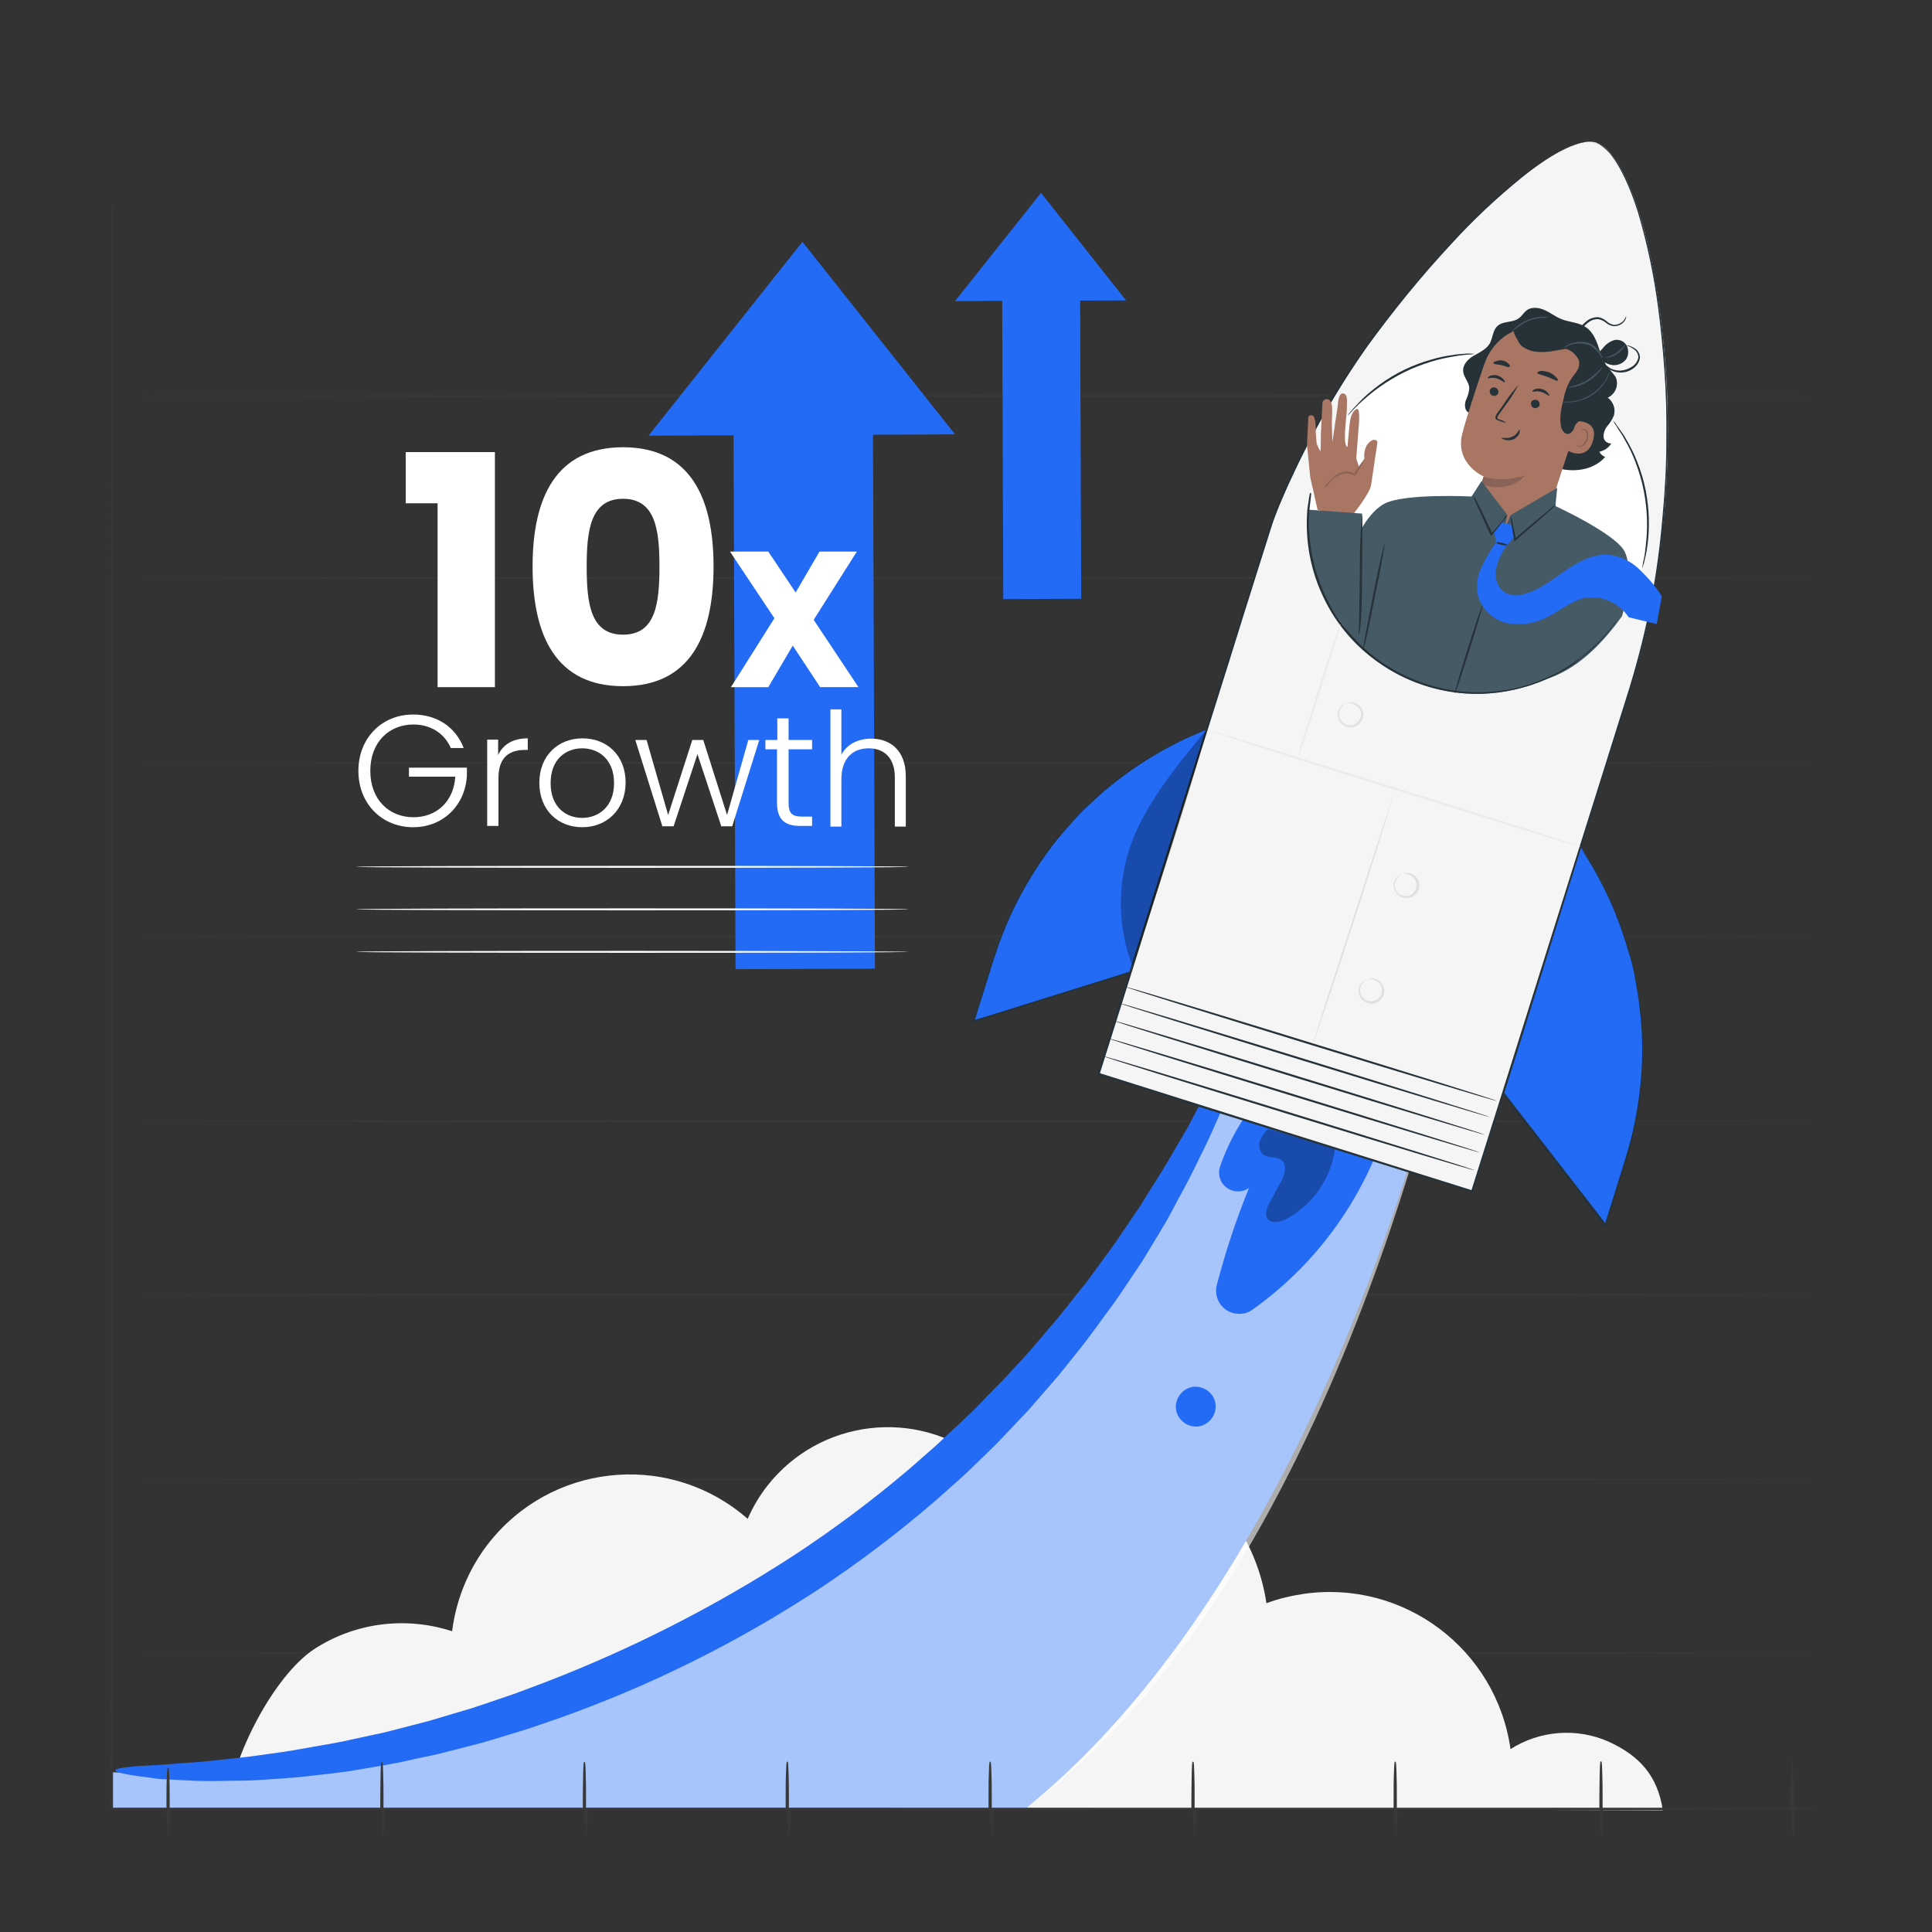
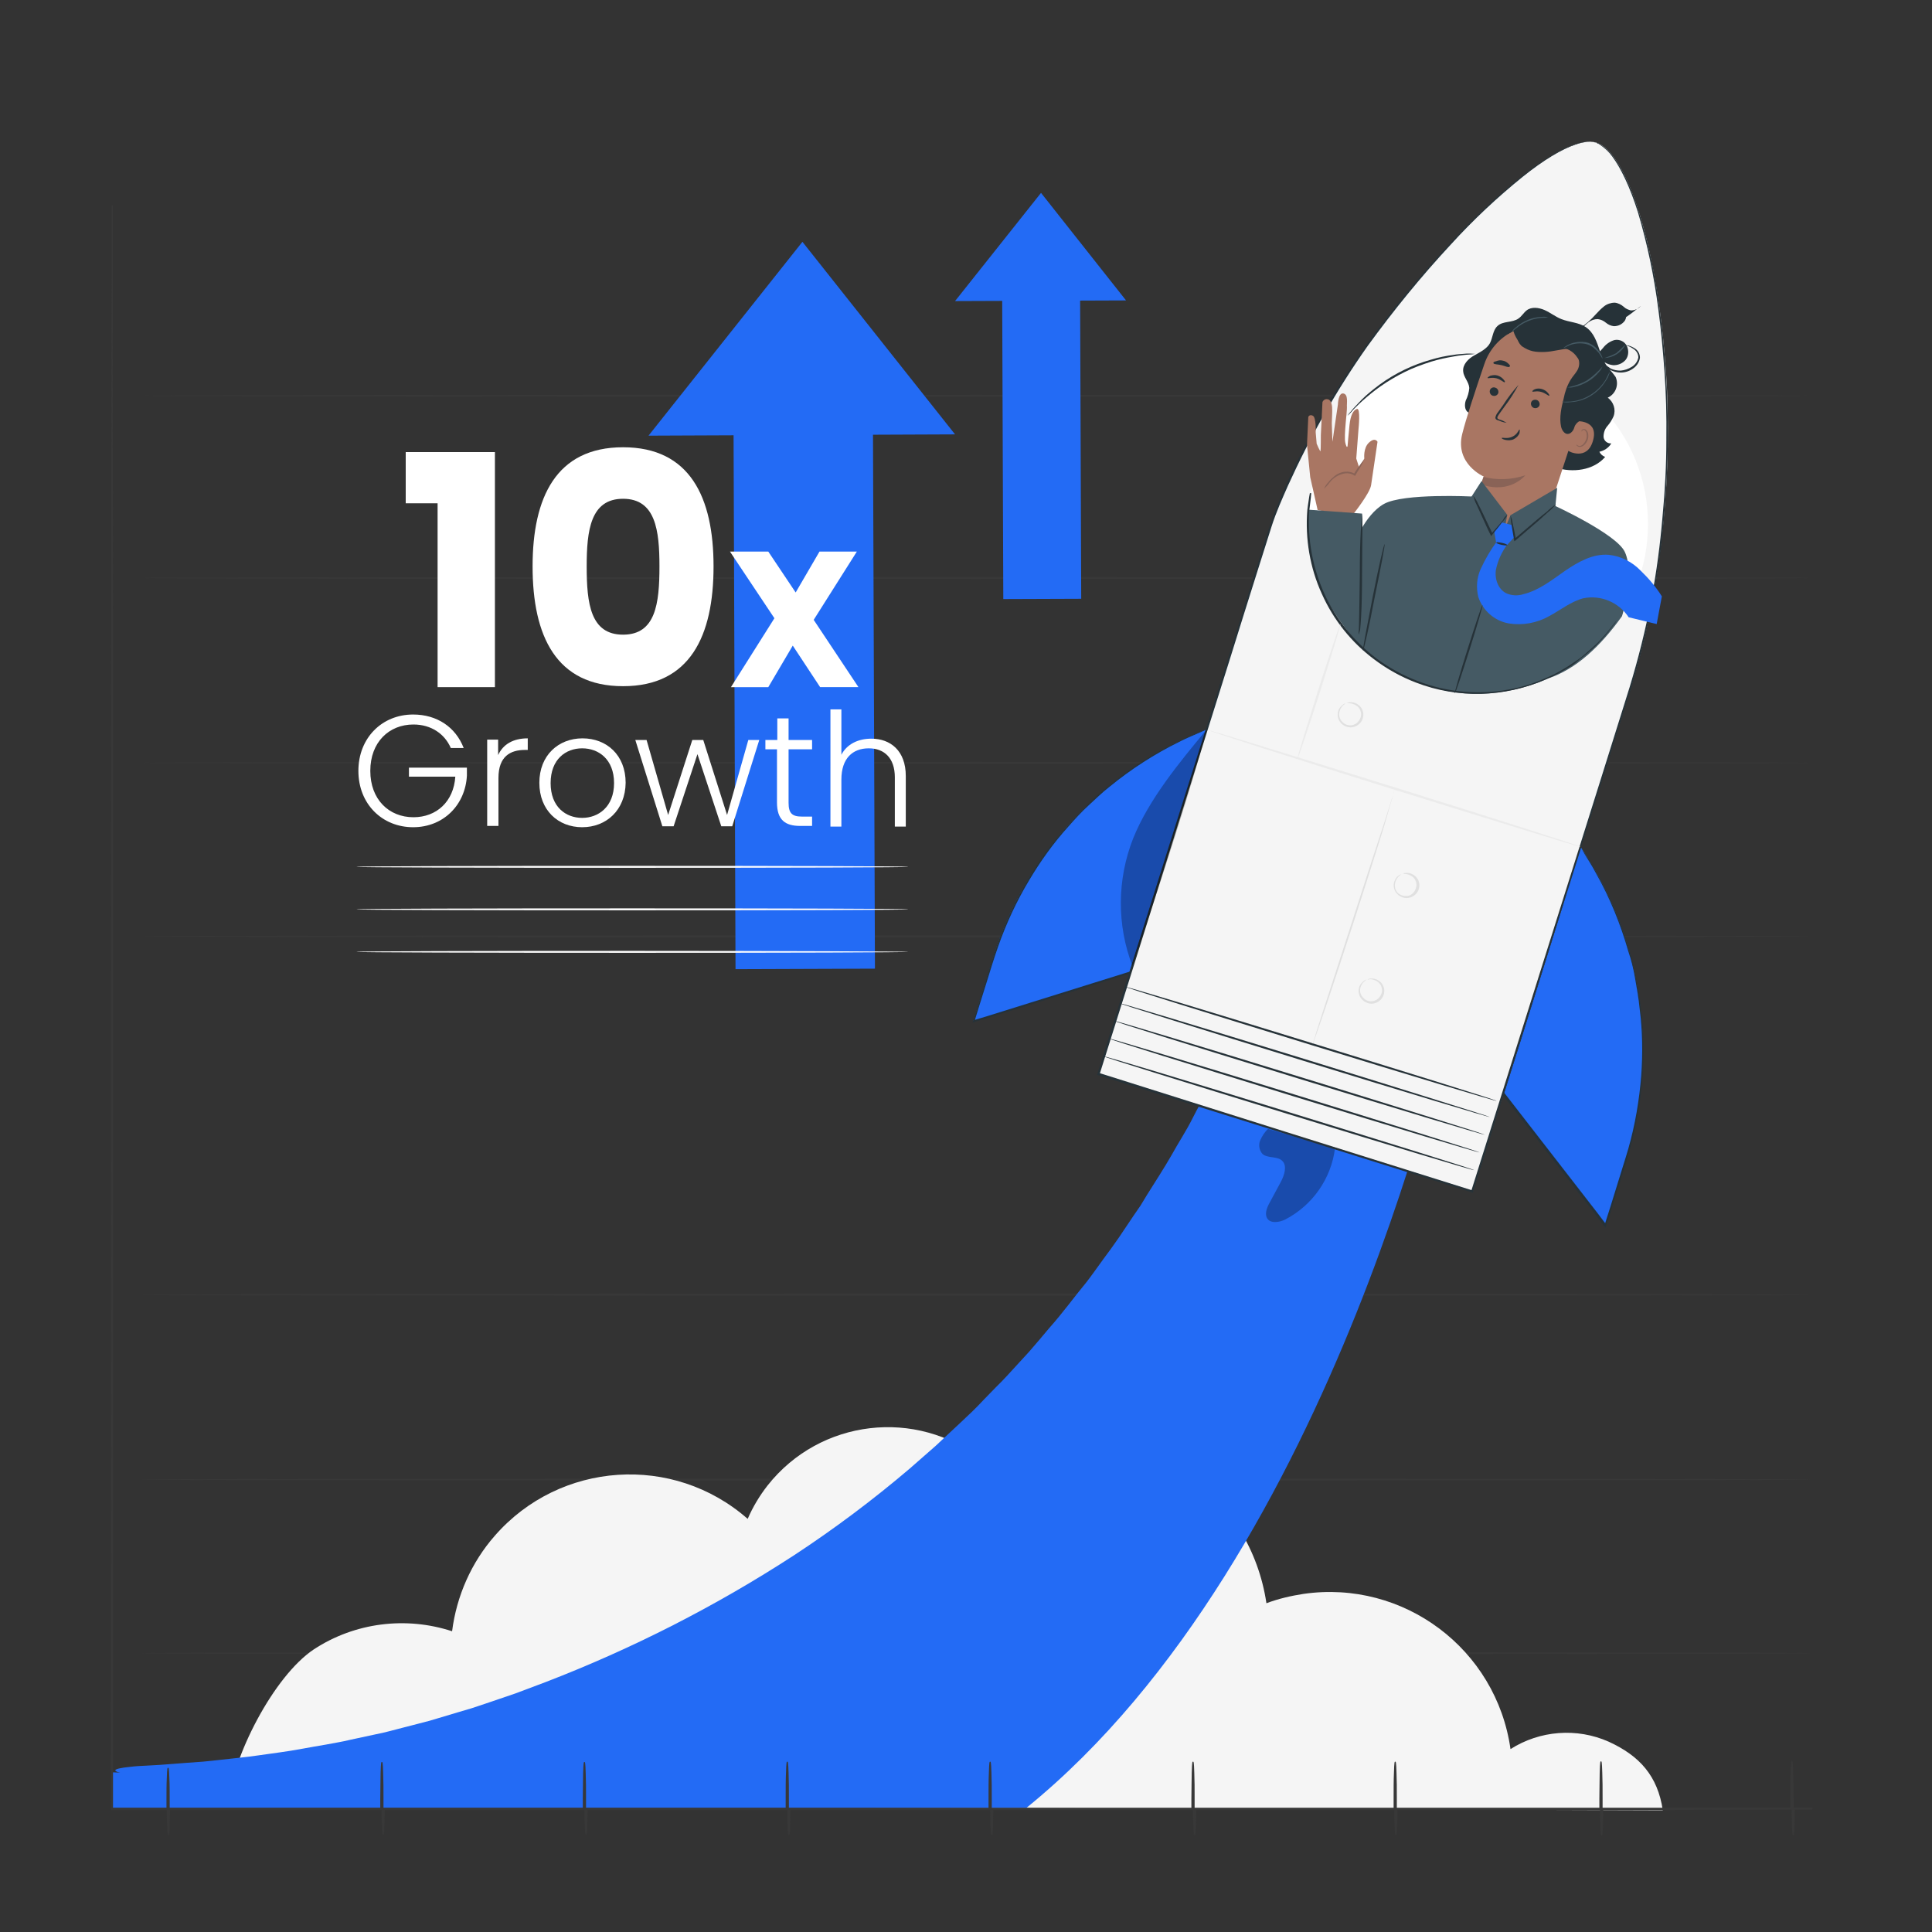
<svg xmlns="http://www.w3.org/2000/svg" version="1.1" id="Layer_1" x="0px" y="0px" viewBox="0 0 600 600" style="enable-background:new 0 0 600 600;" xml:space="preserve">
  <rect x="0" y="0" width="600" height="600" fill="#333333" stroke="none" />
  <style type="text/css">
	.st0{fill:#383838;}
	.st1{fill:#F5F5F5;}
	.st2{fill:#236BF5;}
	.st3{opacity:0.6;}
	.st4{fill:#FFFFFF;}
	.st5{opacity:0.3;}
	.st6{fill:#263238;}
	.st7{fill:#A97663;}
	.st8{fill:#896357;}
	.st9{fill:#455A64;}
	.st10{fill:none;}
	.st11{fill:#E0E0E0;}
	.st12{fill:#EBEBEB;}
</style>
  <g id="freepik--background-complete--inject-128">
    <path class="st0" d="M562.3,513.4c0,0.2-116,0.3-259.1,0.3s-259.1-0.1-259.1-0.3c0-0.2,116-0.3,259.1-0.3S562.3,513.2,562.3,513.4z   " />
    <path class="st0" d="M562.3,459.5c0,0.2-116,0.3-259.1,0.3s-259.1-0.1-259.1-0.3s116-0.3,259.1-0.3S562.3,459.3,562.3,459.5z" />
    <path class="st0" d="M562.3,402.1c0,0.2-116,0.3-259.1,0.3s-259.1-0.1-259.1-0.3c0-0.2,116-0.4,259.1-0.4S562.3,401.9,562.3,402.1z   " />
-     <path class="st0" d="M562.3,348.2c0,0.2-116,0.3-259.1,0.3s-259.1-0.1-259.1-0.3s116-0.3,259.1-0.3S562.3,348,562.3,348.2z" />
    <path class="st0" d="M562.3,290.8c0,0.2-116,0.3-259.1,0.3S44.1,291,44.1,290.8s116-0.3,259.1-0.3S562.3,290.6,562.3,290.8z" />
    <path class="st0" d="M562.3,236.9c0,0.2-116,0.3-259.1,0.3S44.1,237,44.1,236.9c0-0.2,116-0.3,259.1-0.3S562.3,236.7,562.3,236.9z" />
    <path class="st0" d="M562.3,179.5c0,0.2-116,0.3-259.1,0.3s-259.1-0.1-259.1-0.3s116-0.3,259.1-0.3S562.3,179.3,562.3,179.5z" />
    <path class="st0" d="M562.3,122.9c0,0.2-116,0.3-259.1,0.3s-259.1-0.1-259.1-0.3s116-0.3,259.1-0.3S562.3,122.7,562.3,122.9z" />
    <path class="st1" d="M499.6,540.9c-9.9-4.4-21.4-3.5-30.5,2.3c-4.4-31.1-33.2-52.7-64.3-48.2c-3.9,0.6-7.8,1.5-11.5,2.9   c-4.9-33-35.6-55.9-68.6-51c-6.9,1-13.5,3.2-19.6,6.5c-20.6-16.2-50.4-12.7-66.7,7.9c-2.5,3.2-4.6,6.7-6.2,10.4   c-23.1-20.3-58.3-17.9-78.5,5.2c-7.3,8.3-11.9,18.7-13.3,29.7c-14.4-4.7-30.2-2.7-42.9,5.6c-12.5,8.3-25.5,33.6-26.7,48.5   l445.6,1.5C514.8,551.5,509.2,545.3,499.6,540.9z" />
    <polygon class="st2" points="201.4,135.3 249.2,75.1 296.6,134.9  " />
    <rect x="228.1" y="125.6" transform="matrix(1 -3.665183e-03 3.665183e-03 1 -0.78 0.917)" class="st2" width="43.3" height="175.3" />
    <polygon class="st2" points="296.6,93.5 323.3,59.9 349.7,93.3  " />
    <rect x="311.4" y="88.1" transform="matrix(1 -3.665183e-03 3.665183e-03 1 -0.5 1.187)" class="st2" width="24.2" height="97.9" />
  </g>
  <g id="freepik--Character--inject-128">
    <path class="st2" d="M34.7,550.4c80.7,3.3,160.3-18.9,227.7-63.5C329,442.5,367.4,369.2,395.1,294l55.9,19.2   c0,0-35.4,169.8-132.3,248.3H34.7V550.4z" />
    <g class="st3">
-       <path class="st4" d="M34.7,550.4c80.7,3.3,160.3-18.9,227.7-63.5C329,442.5,367.4,369.2,395.1,294l55.9,19.2    c0,0-35.4,177.6-132.3,248.3H34.7V550.4z" />
-     </g>
+       </g>
    <path class="st2" d="M388.7,313.9c0.4,0.1,0.2,1.8-0.5,4.8c-0.4,1.5-0.8,3.3-1.5,5.5l-1,3.4c-0.4,1.2-0.9,2.5-1.3,3.9   c-1,2.7-2.1,5.7-3.3,9s-2.9,6.8-4.5,10.5c-1.6,3.8-3.7,7.7-5.7,11.9s-4.5,8.5-6.9,13.1l-1.9,3.5c-0.7,1.1-1.4,2.3-2.1,3.5l-4.3,7.1   l-1.1,1.8l-1.2,1.8l-2.5,3.7c-1.7,2.5-3.3,5-5.1,7.5c-3.7,4.9-7.2,10.1-11.4,15.2c-2,2.5-4.1,5.2-6.2,7.7c-2.2,2.5-4.4,5.1-6.7,7.7   l-1.7,2l-1.8,1.9l-3.6,3.8l-3.7,3.9c-1.2,1.3-2.5,2.5-3.8,3.8c-2.6,2.5-5.2,5.1-7.9,7.6l-8.3,7.4c-11.7,10.1-24.1,19.5-37,28   c-25.1,16.4-51.9,29.7-80.1,39.7l-9.6,3.3l-9.5,2.9l-4.7,1.4l-4.6,1.2l-9,2.3c-3,0.7-5.9,1.2-8.8,1.9c-2.9,0.7-5.7,1.2-8.6,1.7   l-8.2,1.4c-1.3,0.2-2.7,0.5-4,0.6l-3.9,0.5c-5.2,0.6-10.1,1.2-14.7,1.5s-9.1,0.7-13.2,0.7c-4.1,0-8,0.2-11.5,0.1   c-3.5,0-6.8-0.3-9.6-0.4c-1.4-0.1-2.8-0.1-4.1-0.2L46,552c-2.2-0.3-4.1-0.5-5.6-0.8c-3-0.5-4.6-1-4.6-1.4s1.6-0.8,4.7-1.1   c1.5-0.2,3.4-0.3,5.6-0.4l3.5-0.2l4-0.3c2.8-0.2,6-0.5,9.4-0.7c3.4-0.3,7.2-0.8,11.2-1.2c4-0.4,8.3-1.1,12.8-1.7   c4.5-0.6,9.3-1.6,14.2-2.4l3.8-0.7c1.2-0.2,2.5-0.5,3.8-0.8l7.9-1.7c2.7-0.5,5.4-1.3,8.2-2l8.5-2.2l8.7-2.6l4.4-1.3l4.5-1.5   l9.1-3.1l9.3-3.5c27-10.4,52.9-23.6,77.2-39.4c12.5-8.2,24.5-17.2,35.9-26.9l8.1-7.1c2.6-2.4,5.2-4.9,7.7-7.2   c1.2-1.2,2.6-2.4,3.8-3.6c1.2-1.2,2.5-2.5,3.6-3.7l3.6-3.7l1.8-1.8l1.7-1.8l6.7-7.3c2.2-2.5,4.2-4.9,6.3-7.4   c4.2-4.7,7.8-9.7,11.6-14.3c1.8-2.3,3.5-4.8,5.2-7.1l2.5-3.4l1.2-1.7l1.2-1.7l4.5-6.7l2.2-3.2l2-3.3c2.7-4.3,5.3-8.3,7.6-12.3   c2.2-4,4.6-7.6,6.4-11.2c1.8-3.6,3.7-6.9,5.4-9.9c1.7-3,3-5.9,4.3-8.5c0.7-1.2,1.2-2.5,1.9-3.6c0.6-1.1,1.1-2.2,1.6-3.2   c1-2,1.8-3.7,2.6-4.9C387.3,315.1,388.3,313.8,388.7,313.9z" />
    <path class="st2" d="M391.8,340.1c-5.7,6.5-10.1,14-12.9,22.2c-1,3.1,0.6,6.4,3.7,7.4c1.8,0.6,3.7,0.3,5.2-0.7l0.1-0.1   c-4,9.8-7.3,19.8-10,30.1c-1,3.9,1.3,7.8,5.1,8.8c2.1,0.5,4.3,0.2,6-1.1c21.8-15.5,37.3-38.4,43.6-64.4L391.8,340.1z" />
    <g class="st5">
      <path d="M393.8,350.6c-1.1,1-1.9,2.3-2.5,3.7c-0.5,1.4-0.2,3,0.8,4.1c1.7,1.4,4.6,0.6,6.1,2.1c1.6,1.5,0.7,4.4-0.4,6.5l-3.5,6.5    c-0.9,1.6-1.7,3.7-0.6,5.1c1.1,1.4,3.7,1,5.5,0.1c8.4-4.4,14.2-12.6,15.4-22.1L393.8,350.6z" />
    </g>
    <path class="st2" d="M490.9,263l0.3,0.5c19,28.4,24.1,64,13.8,96.6l-6.4,20.5l-31.8-41L490.9,263z" />
    <path class="st6" d="M490.9,263l-0.1,0.4l-0.3,1.1c-0.3,1-0.7,2.5-1.3,4.2c-1.2,3.7-2.8,9.1-4.9,15.9c-4.2,13.5-10.1,32.6-17.2,55   v-0.3l29,37.4l2.8,3.7l-0.6,0.1c1.3-4.1,2.6-8.1,3.8-12.1c1.2-4,2.5-7.9,3.6-11.7c2.1-7.4,3.4-15,4-22.7c0.5-6.9,0.4-13.9-0.5-20.8   c-0.3-3.3-0.9-6.3-1.4-9.3c-0.5-3-1.2-5.8-2.1-8.4c-2.4-8.4-5.7-16.6-10-24.2c-1.4-2.7-2.8-4.7-3.6-6.1L490.9,263   c0,0,0.1,0.1,0.3,0.5l1,1.5c0.9,1.4,2.3,3.3,3.7,6.1c4.3,7.6,7.7,15.7,10.1,24.2c0.9,2.6,1.4,5.5,2.1,8.5c0.5,3,1.2,6.1,1.5,9.4   c0.8,6.9,1,13.9,0.5,20.9c-0.5,7.7-1.9,15.4-3.9,22.8c-1,3.9-2.4,7.8-3.6,11.7c-1.2,4-2.5,8-3.8,12.1l-0.2,0.6l-0.4-0.5   c-0.9-1.1-1.8-2.4-2.8-3.7l-29-37.4l-0.1-0.1v-0.1l17.5-55.2c2.1-6.7,3.8-12,5-15.7c0.6-1.8,1-3.2,1.3-4.2l0.5-1.1   C490.9,263.2,490.9,263.1,490.9,263z" />
    <path class="st2" d="M374.8,226.5l-0.6,0.2c-31.4,12.3-55.6,38.2-65.7,70.4l-6.3,20.2l48.8-15.3L374.8,226.5z" />
    <path class="st6" d="M374.8,226.5c0,0,0,0.1-0.1,0.3s-0.2,0.6-0.3,1.1c-0.3,1-0.7,2.3-1.2,4.1l-4.8,15.5l-16.9,54.5v0.2h-0.1   l-44.5,13.9l-4.3,1.3l-0.6,0.2l0.2-0.6l3.7-11.9c1.2-3.9,2.4-7.8,3.7-11.5c2.5-7.2,5.8-14.1,9.7-20.7c3.5-5.9,7.6-11.5,12.3-16.6   c2.1-2.5,4.4-4.6,6.5-6.8c2.1-2.1,4.3-4,6.5-5.7c6.7-5.5,14-10.1,21.8-13.8c2.7-1.4,4.9-2.2,6.4-2.8l1.7-0.7L374.8,226.5l-2.2,1   c-1.5,0.7-3.7,1.5-6.4,2.9c-7.7,3.8-15,8.5-21.7,14c-2.2,1.7-4.2,3.7-6.4,5.7c-2.2,2-4.3,4.3-6.4,6.7c-4.6,5.1-8.6,10.7-12.1,16.6   c-3.9,6.5-7.1,13.4-9.6,20.5c-1.3,3.7-2.5,7.6-3.7,11.5c-1.2,3.9-2.5,7.9-3.7,11.9l-0.4-0.4l4.3-1.3l44.5-13.9l-0.2,0.2   c7-22.1,13-40.9,17.2-54.2c2.1-6.7,3.8-12,5-15.6c0.6-1.8,1-3.2,1.3-4.2c0.1-0.5,0.3-0.8,0.4-1.1   C374.8,226.7,374.8,226.6,374.8,226.5z" />
    <path class="st1" d="M495.8,44.3c-9.2-2.9-33.5,15.6-61.7,50.3c-27.7,34.2-39.2,68.1-39.2,68.1l-53.6,170.8l45,14.1l26.1,8.2   l45,14.1L506,215c4.8-15.1,8.1-30.7,9.9-46.5c1.9-15.8,2.5-31.7,1.8-47.7C515.4,76.4,505,47.2,495.8,44.3" />
    <path class="st6" d="M495.8,44.3l0.4,0.1l0.5,0.2l0.6,0.4c1.4,0.9,2.6,2.1,3.6,3.4c2.7,3.5,5.6,9.4,8.1,17.4c3,9.8,5.1,19.8,6.4,30   c0.8,6,1.5,12.3,1.9,19.2c0.5,6.8,0.7,14.1,0.7,21.7c-0.1,7.6-0.5,15.6-1.2,23.9c-0.7,8.7-1.9,17.3-3.5,25.8   c-1.7,9.2-4,18.2-6.7,27.2c-2.9,9.2-5.9,18.7-8.9,28.4c-12.3,39-25.8,82.2-40.2,128.1l-0.1,0.3l-0.3-0.1l-58-18.2l-58.1-18.2   l-0.3-0.1l0.1-0.3c14.4-45.9,28-89.1,40.3-128.1c3.1-9.8,6-19.2,8.9-28.4c1.4-4.6,2.9-9.1,4.3-13.6c1.5-4.4,3.3-8.7,5.1-12.8   c6.9-15.2,15.2-29.7,24.8-43.3c8-11.1,16.7-21.6,26-31.6c6.9-7.5,14.4-14.6,22.4-21c6.6-5.2,12.3-8.5,16.5-9.9   c1.6-0.6,3.2-0.8,4.9-0.8l0.7,0.1l0.5,0.1L495.8,44.3l-0.4-0.1l-0.5-0.1l-0.7-0.1c-1.7,0-3.3,0.3-4.9,0.9c-4.2,1.4-9.8,4.7-16.4,10   c-7.9,6.4-15.4,13.4-22.3,21c-9.3,10-17.9,20.6-25.9,31.6c-9.6,13.6-17.8,28.1-24.7,43.3c-1.8,4.1-3.7,8.3-5.1,12.7l-4.3,13.6   c-2.9,9.2-5.9,18.7-8.9,28.4c-12.3,39-25.7,82.2-40.2,128.1l-0.2-0.4l58,18.3l58,18.2l-0.4,0.2l40.3-128.1l8.9-28.4   c2.7-8.9,5-18,6.7-27.1c1.7-8.8,2.8-17.5,3.5-25.7c0.8-8.3,1.2-16.3,1.2-23.9c0.1-7.6-0.1-14.8-0.6-21.6   c-0.5-6.8-1.1-13.2-1.9-19.1c-1.3-10.2-3.4-20.2-6.3-30c-2.5-8-5.4-13.9-8-17.4c-1-1.4-2.2-2.5-3.6-3.5l-0.6-0.4l-0.5-0.2   L495.8,44.3z" />
    <ellipse transform="matrix(0.707 -0.707 0.707 0.707 19.397 372.281)" class="st4" cx="459.1" cy="162.7" rx="52.8" ry="52.8" />
    <path class="st6" d="M500.4,137.7c-1.2,0.1-2.3-0.8-2.4-2c0,0,0-0.1,0-0.1c0-1.2,0.4-2.4,1.2-3.3c0.8-0.9,1.4-1.9,1.9-3   c0.8-2.1,0-4.5-1.8-5.8c2.4-1.1,3.5-3.9,2.5-6.3c0-0.1-0.1-0.1-0.1-0.2c-0.7-1-1.5-1.9-2.3-2.8c-0.4-0.5-0.8-1.1-1.1-1.7   c0.8,0.5,1.7,0.8,2.6,0.9c1.5,0.1,3-0.5,4-1.7c0.9-1.2,1-2.9,0.3-4.3c-0.7-1.4-2.3-2.1-3.8-1.8c-1.4,0.4-2.7,1.3-3.6,2.5l-0.9,1   c-1-2.9-1.9-5.8-4.4-7.5c-2.2-1.5-5.1-1.5-7.6-2.5c-1.8-0.7-3.4-2-5.2-2.8s-4.1-1.1-5.6,0.1c-0.9,0.7-1.5,1.8-2.5,2.5   c-1.9,1.4-4.9,0.7-6.6,2.4c-1.4,1.3-1.4,3.6-2.3,5.3s-3.1,2.8-4.9,3.8s-3.6,2.8-3.4,4.9c0.1,1.8,1.8,3.3,1.9,5.2   c-0.1,1.3-0.5,2.7-1.1,3.9c-0.4,1.2-0.4,3,0.8,3.7l13.1,8.3c4.3,3.6,8.7,7.2,14,8.8c5.3,1.7,11.8,0.9,15.4-3.3   c-0.8-0.3-1.4-0.8-1.8-1.6C498.1,140,499.6,139.1,500.4,137.7z" />
    <path class="st6" d="M487.3,138.5c2.4-3.2,4.5-6.6,6.3-10.1c1.8-3.6,2.7-7.6,2.6-11.6c0-0.6-0.6-4.8-1.2-4.9   c-0.4-0.1-0.4,3.7-0.7,3.9c-3,2.9-5,6.7-5.8,10.7C487.7,130.5,487.3,134.5,487.3,138.5" />
    <path class="st7" d="M464.4,167.3c10.6,3.7,17.1-10.2,17.1-10.2l10.8-33.1c3.3-9.5,0.6-19.3-9-22.3l-0.9-0.2   c-9-2.3-18.4,2.7-21.4,11.5c-2.8,8.2-5.8,17.3-6.9,21.8c-2.3,9.3,6.7,13.2,6.7,13.2s-0.6,2.1-1.4,4.8c-1.8,6.1-0.4,13.2,2,13.7   L464.4,167.3z" />
    <path class="st8" d="M460.7,148.1c4.3,1.1,8.8,0.9,13-0.5c0,0-4.7,6-13.8,2.8L460.7,148.1z" />
    <path class="st6" d="M462.7,121.2c-0.2,0.7,0.2,1.5,0.9,1.7c0.7,0.2,1.4-0.1,1.7-0.8c0,0,0,0,0,0c0.2-0.7-0.2-1.5-0.9-1.7   C463.7,120.1,462.9,120.5,462.7,121.2C462.7,121.2,462.7,121.2,462.7,121.2z" />
    <path class="st6" d="M462,117.4c0.1,0.2,1.3-0.3,2.8,0.1c1.4,0.4,2.3,1.4,2.5,1.2s0-0.4-0.4-0.9c-0.5-0.6-1.2-1-1.9-1.2   c-0.7-0.2-1.5-0.1-2.2,0.1C462.1,117.1,461.9,117.3,462,117.4z" />
    <path class="st6" d="M475.5,125c-0.2,0.7,0.2,1.5,0.9,1.7c0.7,0.2,1.4-0.1,1.7-0.8c0,0,0,0,0,0c0.2-0.7-0.2-1.5-0.9-1.7   C476.5,124,475.7,124.3,475.5,125C475.5,125,475.5,125,475.5,125z" />
    <path class="st6" d="M475.9,121.6c0.1,0.2,1.3-0.3,2.7,0.1c1.4,0.4,2.3,1.3,2.5,1.2s0-0.4-0.4-0.9c-0.5-0.6-1.2-1-1.9-1.2   c-0.7-0.2-1.5-0.2-2.2,0.1C476,121.2,475.8,121.5,475.9,121.6z" />
    <path class="st6" d="M467.9,131.3c-0.7-0.4-1.4-0.8-2.2-1c-0.4-0.1-0.7-0.3-0.7-0.6c0.1-0.4,0.3-0.7,0.5-1l1.8-2.5   c1.6-2.1,3-4.3,4.3-6.7c-1.8,2-3.4,4.1-4.8,6.3l-1.8,2.5c-0.3,0.4-0.5,0.9-0.6,1.4c0,0.3,0.2,0.6,0.5,0.7c0.2,0.1,0.4,0.2,0.6,0.2   C466.3,131,467.1,131.2,467.9,131.3z" />
    <path class="st6" d="M471.9,133.4c-0.2-0.1-0.6,1.5-2.2,2.2c-1.6,0.8-3.2,0.2-3.3,0.4c-0.1,0.2,0.3,0.4,1,0.6   c0.9,0.2,1.9,0.2,2.7-0.2c0.8-0.4,1.5-1.1,1.8-1.9C472,133.8,472,133.4,471.9,133.4z" />
-     <path class="st6" d="M477.4,115.8c0,0.4,1.5,0.6,3.1,1.2c1.6,0.6,2.9,1.4,3.2,1.2c0.3-0.3,0-0.6-0.5-1.1c-0.6-0.7-1.4-1.2-2.2-1.5   c-0.8-0.3-1.7-0.4-2.6-0.4C477.8,115.4,477.4,115.6,477.4,115.8z" />
    <path class="st6" d="M463.8,112.8c0.2,0.4,1.2,0.3,2.5,0.6c1.2,0.3,2.1,0.8,2.5,0.5c0.3-0.3,0.1-0.5-0.3-0.9   c-0.5-0.5-1.1-0.9-1.8-1c-0.7-0.2-1.4-0.1-2.1,0.2C463.9,112.3,463.7,112.6,463.8,112.8z" />
    <path class="st7" d="M489.7,130.8c0.2,0,6.9-0.3,5,6.1c-1.8,6.4-7.8,3.2-7.8,3C487.1,139.7,489.7,130.8,489.7,130.8z" />
    <path class="st8" d="M489.6,138c0,0,0.1,0.1,0.2,0.2c0.2,0.2,0.5,0.3,0.8,0.3c0.7,0,1.6-0.9,2-2.1c0.2-0.5,0.2-1.1,0.1-1.7   c0-0.4-0.2-0.8-0.6-1.1c-0.2-0.1-0.6-0.1-0.7,0.1c-0.1,0.2-0.1,0.3-0.2,0.3c0,0-0.1-0.1,0-0.4c0.1-0.1,0.2-0.3,0.4-0.3   c0.2-0.1,0.4-0.1,0.7,0c0.5,0.3,0.8,0.8,0.9,1.3c0.1,0.6,0.1,1.3-0.1,1.9c-0.4,1.2-1.4,2.3-2.5,2.3c-0.4,0-0.7-0.2-1-0.5   C489.6,138.2,489.6,138,489.6,138z" />
    <path class="st6" d="M468.2,103.8c-0.8-0.9,3.2-3.3,6.1-3.7c4.3-0.6,10.4,0.1,13.6,2.1c3.8,2.5,6.7,5.6,7.7,10.1   c0.9,4.5,0.5,9.2-1,13.5c-0.4,1.4-1.1,2.6-2,3.6c-1.3,1.1-3.2,1.5-3.7,3.4c-0.2,0.7-0.6,1.3-1.2,1.7c-1.5,0.9-2.6-0.7-2.9-2   c-0.6-2.9,0.1-5.9,0.8-8.7c0.4-2.1,1.1-4.1,2.2-5.9c0.6-1,1.4-1.8,2-2.8c0.6-1,0.8-2.2,0.5-3.3c-0.1-0.2-0.2-0.5-0.4-0.7   c-1.3-2.1-3.7-3.3-6.1-3.2c-3.9,0.2-10.5,0.2-11.8-1.4c-0.9-1.1-1.6-2.3-2-3.7L468.2,103.8z" />
    <path class="st6" d="M487.8,101.4c-3.1-2.3-7-3.2-10.8-2.6c-2,0.3-3.9,1.4-5.1,3.1c-1.2,1.7-0.9,4.1,0.6,5.5l0.1,0.1   c2.5,1.7,4.3,1.9,7.2,1.8c2.5-0.1,4.9-0.9,7.4-1c2.7-0.1,5.3,0.6,7.6,2C493.2,106.7,490.8,103.7,487.8,101.4z" />
    <path class="st9" d="M497.7,111.4c-0.1,0-0.4-0.7-1.2-1.8c-0.5-0.6-1-1.1-1.6-1.6c-0.7-0.6-1.6-1-2.5-1.2c-1.6-0.3-3.3-0.2-4.9,0.4   c-1.2,0.5-1.9,1-1.9,0.9s0.1-0.2,0.4-0.4c0.4-0.3,0.9-0.6,1.4-0.8c1.6-0.7,3.4-0.9,5.2-0.6c1,0.2,1.8,0.7,2.6,1.3   c0.6,0.5,1.1,1.1,1.6,1.7C497.2,110,497.6,110.7,497.7,111.4z" />
    <path class="st9" d="M497.7,113.8c-0.3,0.6-0.6,1.2-1,1.6c-1,1.2-2.2,2.3-3.6,3.1c-1.4,0.8-2.8,1.4-4.4,1.7   c-0.6,0.2-1.3,0.2-1.9,0.1c2.1-0.4,4.2-1.1,6.1-2.2C494.7,116.9,496.3,115.4,497.7,113.8z" />
    <path class="st9" d="M499.9,115.6c0,0.2-0.1,0.5-0.2,0.7c-0.2,0.6-0.5,1.3-0.9,1.8c-1.2,2-2.8,3.6-4.7,4.8c-1.9,1.2-4.1,1.9-6.4,2   c-0.7,0.1-1.4,0.1-2,0c-0.3,0-0.5-0.1-0.7-0.1c0-0.1,1.1,0,2.8-0.1c4.4-0.4,8.4-2.9,10.8-6.7C499.4,116.5,499.8,115.5,499.9,115.6z   " />
    <path class="st9" d="M480.8,98.6c-0.6,0.1-1.2,0.1-1.9,0.1c-3,0.2-5.8,1.4-8.1,3.3c-0.9,0.7-1.3,1.2-1.4,1.2c0.3-0.6,0.7-1,1.2-1.4   c2.3-2.1,5.2-3.3,8.3-3.4C479.5,98.3,480.2,98.4,480.8,98.6z" />
    <path class="st9" d="M504.8,107c-1.2,2.5-3.8,4.1-6.6,4.2c1.3-0.4,2.5-0.9,3.7-1.5C502.9,108.8,503.9,107.9,504.8,107z" />
    <path class="st9" d="M504.6,171.4c-2.6-5.6-22.1-14.5-22.1-14.5c-1.8,3.2-4.4,5.8-7.4,7.8c-4.9,3.1-10.7,2-15.1-1.3   c-4.1-3.1-2.7-9.2-2.7-9.2s-21.4-1.1-27.5,2.3s-9.6,13.2-9.6,13.2l-7.7,17.4l8.1,11.8l3.5,3.4c0,0,9.3,9.5,26.6,12.5   c16.1,2.8,30.1-4.1,30.1-4.1c8.6-2.9,16.1-9.8,22.9-19.3C503.8,191.4,507.7,178,504.6,171.4z" />
    <path class="st7" d="M420.4,159.5c0,0,5-6.3,5.4-8.8l2-13.5c0,0-0.7-1.5-2.6,0.2c-1.9,1.7-1.5,5-1.5,5l-1.6,2.8l-0.9-2.8l0.7-9.2   c0,0,0.7-6.6-0.5-6.2c-1.2,0.4-2,2.1-2.3,5s-0.6,6.5-0.6,6.5s-0.2,1.1-0.7-1c-0.5-2.1,0.6-10,0.5-11.1s0.5-3.9-1.1-4.2   c-1.6-0.3-1.7,3.4-1.7,3.4l-1.7,11.6c0,0-0.2-4.9-0.2-5.8c0-0.9,0.2-3.4,0.1-4.9s-0.7-2.5-1.4-2.5c-0.7-0.2-1.4,0.3-1.6,0.9   l-0.5,10.2c0,0,0,4.7-0.1,5s-1.2-2.3-1.2-2.3l-0.3-3.5c0,0,0.2-4.7-0.9-5.2s-1.4,0.4-1.4,0.4l-0.4,8.6l1,10.1l2.3,10.2l3.7,0.7   L420.4,159.5z" />
    <path class="st8" d="M411.2,151.8c0.6-0.6,1.2-1.2,1.7-1.9c1.2-1.6,3-2.6,4.9-2.9c0.9-0.1,1.9,0.1,2.7,0.6l0.3,0.2l0.2-0.3   c0.7-1.3,1.6-2.5,2-3.4s0.7-1.4,0.7-1.4c-0.4,0.4-0.7,0.8-1,1.2c-0.8,1.1-1.6,2.2-2.3,3.4l0.4-0.1c-0.9-0.6-2-0.8-3.1-0.7   c-1.2,0.1-2.3,0.6-3.2,1.3c-0.7,0.6-1.4,1.2-2,2C412,150.3,411.5,151,411.2,151.8z" />
    <path class="st9" d="M457,154.2l3.1-4.8l8,10.5l-0.9,4.7l1.9-4.6l14.5-8.5l-0.6,6.1l-6.6,8.5l-8.7,3.6l-6.4-2.4c0,0-5-1.8-4.9-2.2   S457,154.2,457,154.2z" />
    <polygon class="st2" points="464,164.8 464.7,168.9 467.7,169.6 470.4,166.7 469.7,163.1 466.2,162.2  " />
    <path class="st6" d="M468.1,159.9c-0.3,0.7-0.7,1.3-1.2,1.8c-0.8,1.1-2.1,2.7-3.5,4.4l-0.3,0.4l-0.2-0.4c-0.4-0.8-0.8-1.6-1.2-2.5   c-1.2-2.6-2.3-5.1-3.1-6.8c-0.5-0.9-0.8-1.9-1.1-2.9c0.6,0.8,1.2,1.7,1.6,2.7c0.9,1.7,2,4.1,3.3,6.8l1.2,2.5l-0.5-0.1   c1.5-1.7,2.7-3.2,3.7-4.3C467,160.9,467.5,160.3,468.1,159.9z" />
    <path class="st6" d="M483.3,156.6c-0.8,0.9-1.6,1.7-2.6,2.5c-1.6,1.5-3.9,3.5-6.5,5.7l-3.5,3l-0.4,0.3l-0.1-0.5   c-0.4-2.2-0.7-4.1-0.9-5.4c-0.1-0.7-0.2-1.4-0.2-2.1c0.3,0.7,0.5,1.4,0.6,2.1c0.3,1.3,0.7,3.2,1.1,5.4l-0.5-0.2l3.5-3   c2.6-2.2,4.9-4.2,6.6-5.5C481.4,157.9,482.3,157.2,483.3,156.6z" />
    <path class="st2" d="M514.5,193.8l1.6-8.6c-1.8-2.9-4.1-5.6-6.6-8c-2.6-2.7-6.1-4.5-9.9-4.9c-4.9-0.4-9.5,2.2-13.6,5   c-4,2.8-8,6-12.8,7.2c-1.8,0.6-3.8,0.5-5.5-0.3c-2.5-1.3-3.6-4.5-3.1-7.4c0.6-2.8,1.8-5.4,3.5-7.7l-3.2-1c-2,2.7-3.7,5.6-5.1,8.7   c-1.2,2.7-1.4,5.7-0.7,8.6c1.4,4.2,5,7.4,9.4,8.2c4.4,0.7,8.8-0.1,12.7-2.3c3.5-1.9,6.7-4.5,10.5-5.5c5.4-1.1,11,1.2,14.1,5.9   L514.5,193.8z" />
    <path class="st6" d="M423.3,202c-0.2,0,1.2-7.4,3-16.6s3.5-16.5,3.7-16.4c0.2,0-1.2,7.4-3.1,16.6   C425.2,194.7,423.5,202.1,423.3,202z" />
    <path class="st9" d="M406.5,158.3l16.5,1.2l-0.8,38.1l-0.2,2.6c0,0-13.6-14.9-14.7-27c-0.2-2.6-0.8-4.6-0.9-6.4   C406,160.2,406.5,158.3,406.5,158.3z" />
    <path class="st6" d="M422,197.1c-0.1-0.5-0.1-1,0-1.5c0-1.1,0.1-2.5,0.1-4c0.1-3.4,0.1-8.1,0.2-13.3c0-5.2,0.1-9.9,0.3-13.3   c0.1-1.7,0.2-3.1,0.3-4c0-0.5,0.1-1,0.2-1.5c0,0.5,0,1,0,1.5c0,1.1,0,2.5,0,4c0,3.5-0.1,8.2-0.1,13.3c0,5.1-0.1,9.9-0.3,13.3   c-0.1,1.7-0.2,3.1-0.3,4C422.2,196.2,422.1,196.7,422,197.1z" />
    <path class="st6" d="M407.2,153c0,0.1,0,0.3,0,0.4c0,0.3-0.1,0.6-0.1,1.1c-0.1,1-0.3,2.5-0.5,4.2c-0.6,8.8,1.1,17.7,4.7,25.7   c3.6,7.9,9.2,14.8,16.2,20.1c3.9,2.9,8.3,5.3,12.8,7c4.6,1.8,9.4,2.9,14.3,3.3c4.5,0.4,9.1,0.2,13.6-0.6c4.1-0.7,8-1.9,11.8-3.6   c1.7-0.7,3.4-1.5,5-2.5c1.6-0.9,3-1.8,4.4-2.8c1.4-0.9,2.6-1.9,3.7-2.9s2.2-1.9,3.1-2.8l2.5-2.7l1.9-2.4l0.8-1l0.7-0.9l1-1.5   l0.6-0.9c0.1-0.1,0.1-0.2,0.2-0.3c0,0,0,0.1-0.2,0.3l-0.6,0.9l-1,1.5l-0.6,1c-0.3,0.3-0.5,0.7-0.8,1l-1.9,2.5l-2.5,2.7   c-0.9,1-2,1.9-3.1,2.9s-2.5,1.9-3.7,3c-1.2,1-2.8,1.9-4.4,2.8c-1.6,0.9-3.3,1.8-5.1,2.5c-12.7,5.6-27.2,6-40.2,1   c-4.7-1.8-9-4.2-13-7.2c-7.1-5.3-12.7-12.3-16.3-20.4c-3.7-8.1-5.2-17.1-4.5-26c0.2-1.8,0.5-3.3,0.6-4.2l0.2-1.1   C407.1,153.3,407.2,153.1,407.2,153z" />
-     <path class="st6" d="M510,176.5c0-0.6,0.2-1.3,0.3-1.9c0.3-1.2,0.6-3,0.8-5.1c0.7-5.7,0.5-11.4-0.6-17c-0.6-3.1-1.5-6.1-2.6-9   c-0.9-2.4-2-4.7-3.3-6.9c-0.5-1-1-1.8-1.5-2.5s-0.9-1.4-1.2-1.9c-0.4-0.5-0.7-1.1-1-1.6c0.5,0.5,0.9,0.9,1.2,1.5   c0.5,0.6,0.9,1.2,1.3,1.8c0.5,0.7,1.1,1.5,1.6,2.5c1.3,2.2,2.5,4.5,3.4,6.9c1.2,3,2.1,6,2.7,9.1c1.1,5.7,1.3,11.4,0.5,17.2   c-0.2,1.7-0.6,3.4-1,5.1C510.4,175.2,510.2,175.9,510,176.5z" />
    <path class="st6" d="M458.1,109.9c-0.6,0.1-1.2,0.2-1.8,0.2c-0.6,0-1.2,0.1-2.1,0.2s-1.7,0.2-2.7,0.4c-2.4,0.4-4.7,0.9-7,1.6   c-2.8,0.9-5.6,1.9-8.2,3.2c-2.6,1.3-5.2,2.8-7.6,4.5c-2,1.4-3.8,2.9-5.6,4.5c-0.8,0.7-1.4,1.3-2,1.9c-0.6,0.6-1.1,1.1-1.4,1.5   c-0.4,0.4-0.8,0.9-1.2,1.2c0.3-0.5,0.7-1,1.1-1.4c0.4-0.5,0.8-1,1.4-1.6c0.6-0.6,1.2-1.3,1.9-2c1.7-1.7,3.6-3.2,5.6-4.7   c4.8-3.5,10.2-6.1,15.9-7.7c2.3-0.7,4.7-1.2,7.1-1.5c1-0.2,2-0.2,2.8-0.3c0.8-0.1,1.5-0.1,2.1-0.1   C456.9,109.8,457.5,109.9,458.1,109.9z" />
    <path class="st6" d="M451.8,215.3c-0.2,0,1.6-6.2,4-13.8s4.4-13.6,4.6-13.6s-1.6,6.2-4,13.8C454,209.3,452,215.4,451.8,215.3z" />
-     <path class="st6" d="M505,98.2c0,0,0,0.1,0,0.4c-0.1,0.3-0.2,0.7-0.4,1c-0.8,1.1-2,1.7-3.4,1.7c-0.9-0.1-1.8-0.5-2.5-1.1   c-0.7-0.6-1.6-1-2.5-1.1c-1,0-2,0.3-2.9,1c-0.9,0.7-1.7,1.5-2.5,2.5c-1.5,1.8-3.3,3.3-5.3,4.5c-1.6,1-3.5,1.6-5.4,1.7   c-1.3,0.1-2.6,0-3.8-0.4c-0.4-0.1-0.9-0.3-1.2-0.6c1.6,0.5,3.3,0.7,5,0.5c1.8-0.2,3.6-0.8,5.1-1.8c1.9-1.2,3.6-2.7,5.1-4.4   c0.8-0.9,1.6-1.7,2.6-2.5c0.9-0.7,2.1-1.1,3.3-1.1c1,0.1,2,0.6,2.8,1.3c0.6,0.6,1.4,0.9,2.2,1.1c1.2,0,2.3-0.5,3.1-1.4   C504.6,99,504.8,98.6,505,98.2z" />
+     <path class="st6" d="M505,98.2c0,0,0,0.1,0,0.4c-0.1,0.3-0.2,0.7-0.4,1c-0.8,1.1-2,1.7-3.4,1.7c-0.9-0.1-1.8-0.5-2.5-1.1   c-0.7-0.6-1.6-1-2.5-1.1c-1,0-2,0.3-2.9,1c-0.9,0.7-1.7,1.5-2.5,2.5c-1.6,1-3.5,1.6-5.4,1.7   c-1.3,0.1-2.6,0-3.8-0.4c-0.4-0.1-0.9-0.3-1.2-0.6c1.6,0.5,3.3,0.7,5,0.5c1.8-0.2,3.6-0.8,5.1-1.8c1.9-1.2,3.6-2.7,5.1-4.4   c0.8-0.9,1.6-1.7,2.6-2.5c0.9-0.7,2.1-1.1,3.3-1.1c1,0.1,2,0.6,2.8,1.3c0.6,0.6,1.4,0.9,2.2,1.1c1.2,0,2.3-0.5,3.1-1.4   C504.6,99,504.8,98.6,505,98.2z" />
    <path class="st6" d="M504.9,107.2c0,0,0.3,0,0.8,0.1c0.7,0.2,1.4,0.5,2,0.9c1,0.6,1.6,1.7,1.6,2.9c-0.2,1.4-1,2.6-2.2,3.4   c-1.1,0.8-2.5,1.2-3.8,1.2c-1.1,0-2.2-0.3-3.2-0.8c-0.6-0.4-1.2-0.8-1.7-1.4c-0.3-0.4-0.5-0.7-0.4-0.7c0.7,0.6,1.5,1.2,2.3,1.7   c0.9,0.4,1.9,0.6,3,0.6c1.2-0.1,2.4-0.5,3.5-1.2c1-0.6,1.8-1.7,2-2.9c0-1-0.5-1.9-1.3-2.5c-0.6-0.4-1.2-0.8-1.8-1   C505.1,107.3,504.9,107.2,504.9,107.2z" />
    <line class="st10" x1="349.7" y1="306.5" x2="464.8" y2="341.9" />
    <path class="st6" d="M464.8,341.9c0,0.2-25.9-7.6-57.7-17.4c-31.8-9.8-57.6-17.8-57.5-18c0.1-0.2,25.9,7.6,57.7,17.4   C439.2,333.7,464.9,341.7,464.8,341.9z" />
    <line class="st10" x1="347.6" y1="311.5" x2="462.7" y2="346.9" />
    <path class="st6" d="M462.7,346.9c0,0.2-25.9-7.6-57.7-17.4c-31.8-9.8-57.5-17.8-57.5-18c0-0.2,25.9,7.6,57.7,17.4   C437,338.7,462.8,346.8,462.7,346.9z" />
    <line class="st10" x1="345.9" y1="317" x2="461.1" y2="352.4" />
    <path class="st6" d="M461.1,352.4c0,0.2-25.9-7.6-57.7-17.4c-31.8-9.8-57.6-17.8-57.5-18c0.1-0.2,25.9,7.6,57.7,17.4   S461.1,352.2,461.1,352.4z" />
    <line class="st10" x1="344.3" y1="322.5" x2="459.5" y2="357.9" />
    <path class="st6" d="M459.5,357.9c0,0.2-25.9-7.6-57.7-17.4c-31.8-9.8-57.6-17.8-57.5-18c0.1-0.2,25.9,7.6,57.7,17.4   C433.8,349.7,459.5,357.7,459.5,357.9z" />
    <line class="st10" x1="342.7" y1="328" x2="457.8" y2="363.4" />
    <path class="st6" d="M457.8,363.4c-0.1,0.2-25.9-7.6-57.7-17.4c-31.8-9.8-57.6-17.8-57.5-18s25.9,7.6,57.7,17.4   S457.9,363.2,457.8,363.4z" />
    <path class="st11" d="M433,244.9c0,0.3,0,0.6-0.1,0.8c-0.1,0.6-0.3,1.3-0.6,2.4c-0.6,2-1.4,4.9-2.5,8.6c-2.2,7.2-5.4,17.2-8.9,28.1   c-3.5,10.9-6.8,20.8-9.2,28c-1.2,3.5-2.2,6.4-2.9,8.4c-0.3,0.9-0.6,1.7-0.8,2.3c-0.1,0.3-0.2,0.5-0.3,0.8c0-0.3,0.1-0.6,0.2-0.8   l0.7-2.3c0.6-2.1,1.6-5,2.7-8.5l9.1-28c3.5-10.9,6.7-20.8,9.1-28c1.1-3.5,2.1-6.4,2.7-8.5c0.3-1,0.6-1.8,0.7-2.3   C432.9,245.5,433,245.2,433,244.9z" />
    <path class="st6" d="M468.1,169.3c0,0.2-0.8,0.1-1.8-0.1c-0.9-0.2-1.7-0.5-1.6-0.7c0-0.2,0.8-0.1,1.8,0.1   C467.4,168.8,468.1,169.1,468.1,169.3z" />
    <path class="st12" d="M490.9,263c-0.1,0.2-25.9-7.8-57.7-17.7s-57.6-18.2-57.5-18.4c0.1-0.2,25.9,7.8,57.7,17.7   S491,262.8,490.9,263z" />
    <path class="st11" d="M424.7,304.2c0.3-0.2,0.6-0.3,0.9-0.3c0.9-0.1,1.7,0.1,2.5,0.6c1.1,0.7,1.8,1.9,1.8,3.2c0,2.2-1.7,3.9-3.9,4   c-1.2,0-2.3-0.5-3.1-1.4c-0.9-1-1.2-2.4-0.8-3.7c0.2-0.8,0.8-1.5,1.5-2c0.2-0.2,0.5-0.3,0.8-0.4c0,0-0.3,0.2-0.7,0.6   c-0.6,0.5-1,1.2-1.2,1.9c-0.3,1.1,0,2.3,0.8,3.1c1.2,1.4,3.3,1.6,4.7,0.3c0.7-0.6,1.2-1.6,1.2-2.5c0-1.1-0.5-2.2-1.5-2.8   c-0.6-0.4-1.4-0.7-2.2-0.7C425,304.2,424.7,304.3,424.7,304.2z" />
    <path class="st11" d="M435.6,271.4c0.3-0.2,0.6-0.3,0.9-0.3c0.9-0.1,1.7,0.1,2.5,0.6c1.1,0.7,1.8,1.9,1.8,3.2c0,2.2-1.7,3.9-3.9,4   c-1.2,0-2.3-0.5-3.1-1.4c-0.9-1-1.2-2.4-0.8-3.7c0.3-0.8,0.7-1.5,1.4-1.9c0.2-0.2,0.5-0.3,0.8-0.4c0,0-0.3,0.2-0.7,0.6   c-0.6,0.5-1,1.2-1.2,2c-0.3,1.1,0,2.3,0.7,3.1c1,1,2.4,1.3,3.7,0.9c1.3-0.5,2.1-1.8,2.2-3.2c0-1.1-0.5-2.2-1.5-2.8   c-0.6-0.4-1.4-0.7-2.2-0.7C436,271.3,435.7,271.4,435.6,271.4z" />
    <path class="st11" d="M418.2,218.4c0.3-0.2,0.6-0.3,0.9-0.3c0.9-0.1,1.7,0.1,2.5,0.6c1.1,0.7,1.8,1.9,1.8,3.2c0,2.2-1.7,3.9-3.9,4   c-1.2,0-2.3-0.5-3.1-1.4c-0.9-1-1.2-2.4-0.8-3.7c0.2-0.8,0.8-1.5,1.5-2c0.2-0.2,0.5-0.3,0.8-0.4c0,0-0.3,0.2-0.7,0.6   c-0.6,0.5-1,1.2-1.2,2c-0.3,1.1,0,2.3,0.8,3.1c1.2,1.4,3.3,1.6,4.7,0.3c0.7-0.6,1.2-1.6,1.2-2.5c0-1.1-0.5-2.2-1.5-2.8   c-0.6-0.4-1.4-0.7-2.2-0.7C418.6,218.3,418.2,218.4,418.2,218.4z" />
    <path class="st12" d="M416.3,193.8c0.2,0-2.7,9.4-6.3,20.9c-3.7,11.5-6.8,20.8-7,20.7c-0.2-0.1,2.7-9.4,6.3-20.9   C413,203,416.1,193.7,416.3,193.8z" />
    <g class="st5">
      <path d="M351.7,300c0,0,16.7-49.2,23.1-73.5c-8.4,10.1-18,21.7-22.9,33.9C346.9,273.1,346.8,287.3,351.7,300z" />
    </g>
    <path class="st2" d="M370,430.8c-3.3,0.8-5.4,4.1-4.7,7.4c0.8,3.3,4.1,5.4,7.4,4.7c3.3-0.8,5.4-4.1,4.7-7.4c-0.7-3.2-3.8-5.2-7-4.8   " />
  </g>
  <g id="freepik--Graphics--inject-128">
    <path class="st0" d="M562.3,561.4h-2.6H557c0-1,0-2,0-3c0-3,0-5.8-0.1-8c-0.1-3.5-0.2-3.5-0.4-3.5s-0.3,0-0.4,3.5   c-0.1,2.1-0.1,5-0.1,8c0,1,0,2,0,3h-4.2H522h-24.3c0-0.9,0-1.9,0-2.9c0-3,0-5.8-0.1-8c-0.1-3.5-0.2-3.5-0.4-3.5   c-0.2,0-0.3,0-0.4,3.5c0,2.1-0.1,5-0.1,8c0,1,0,1.9,0,2.9h-62.9c0-0.9,0-1.8,0-2.8c0-3,0-5.8-0.1-8c-0.1-3.5-0.2-3.5-0.4-3.5   c-0.2,0-0.3,0-0.4,3.5c-0.1,2.1-0.1,5-0.1,8c0,1,0,1.9,0,2.8h-20.8H371c0-0.9,0-1.8,0-2.8c0-3,0-5.8-0.1-8   c-0.1-3.5-0.2-3.5-0.4-3.5s-0.3,0-0.4,3.5c0,2.1-0.1,5-0.1,8c0,1,0,1.9,0,2.8h-62c0-0.9,0-1.8,0-2.8c0-3,0-5.8-0.1-8   c-0.1-3.5-0.2-3.5-0.4-3.5s-0.3,0-0.4,3.5c-0.1,2.1-0.1,5-0.1,8c0,1,0,1.9,0,2.8h-62c0-0.9,0-1.8,0-2.8c0-3,0-5.8-0.1-8   c-0.1-3.5-0.2-3.5-0.4-3.5c-0.2,0-0.3,0-0.4,3.5c-0.1,2.1-0.1,5-0.1,8c0,1,0,1.9,0,2.8h-62c0-0.9,0-1.8,0-2.7c0-3,0-5.8-0.1-8   c-0.1-3.5-0.2-3.5-0.4-3.5s-0.3,0-0.4,3.5c0,2.1-0.1,5-0.1,8c0,0.9,0,1.9,0,2.7h-61.9c0-0.9,0-1.8,0-2.7c0-3,0-5.8-0.1-8   c-0.1-3.5-0.2-3.5-0.4-3.5s-0.3,0-0.4,3.5c0,2.1-0.1,5-0.1,8c0,0.9,0,1.8,0,2.7H52.7c0-0.6,0-1.2,0-1.8c0-2.8,0-5.4-0.1-7.4   c-0.1-3.2-0.2-3.2-0.4-3.2c-0.2,0-0.3,0-0.4,3.2c-0.1,1.9-0.1,4.5-0.1,7.4c0,0.6,0,1.2,0,1.8H35.1V208.9L35,102.6V73.8v-7.5   c0-1.7,0-2.5,0-2.5c0-0.1-0.1-0.1-0.1-0.1c-0.1,0-0.2,0.1-0.2,0.1c0,0,0,0.9,0,2.6l-0.1,36.3l-0.1,106.3l-0.1,352.6v0.3   c0,0.1,0.1,0.2,0.2,0.2c0,0,0,0,0,0h17.2c0,1.7,0,3.3,0.1,4.6c0.1,3.2,0.2,3.2,0.4,3.2s0.3,0,0.4-3.2c0-1.2,0.1-2.9,0.1-4.6h65.7   c0,1.6,0,3.1,0.1,4.3c0.1,3.4,0.2,3.4,0.4,3.4s0.3,0,0.4-3.4c0-1.2,0-2.7,0.1-4.3h62c0,1.6,0,3.1,0.1,4.3c0.1,3.4,0.2,3.4,0.4,3.4   c0.2,0,0.3,0,0.4-3.4c0-1.2,0.1-2.7,0.1-4.3h62c0,1.6,0,3.1,0.1,4.4c0.1,3.4,0.2,3.4,0.4,3.4s0.3,0,0.4-3.4c0-1.2,0-2.7,0.1-4.4h62   c0,1.6,0,3.1,0.1,4.4c0.1,3.4,0.2,3.4,0.4,3.4s0.3,0,0.4-3.4c0-1.2,0-2.8,0.1-4.4h62c0,1.6,0,3.1,0.1,4.4c0.1,3.4,0.2,3.4,0.4,3.4   s0.3,0,0.4-3.4c0-1.2,0.1-2.8,0.1-4.4h41.2H433c0,1.7,0,3.2,0.1,4.4c0.1,3.4,0.2,3.4,0.4,3.4c0.2,0,0.3,0,0.4-3.4   c0-1.2,0.1-2.8,0.1-4.4h62.9c0,1.7,0,3.2,0.1,4.5c0.1,3.4,0.2,3.4,0.4,3.4s0.3,0,0.4-3.4c0-1.2,0.1-2.8,0.1-4.5h18.2l36.1-0.1h4.2   c0,1.7,0,3.3,0.1,4.6c0.1,3.4,0.2,3.4,0.4,3.4s0.3,0,0.4-3.4c0-1.3,0.1-2.9,0.1-4.6h2.7h2.6c0.1,0,0.1-0.1,0.1-0.2   c0.1,0,0.2-0.2,0.1-0.3C562.6,561.4,562.5,561.4,562.3,561.4L562.3,561.4z" />
  </g>
  <g id="freepik--Text--inject-128">
    <g>
      <path class="st4" d="M144,232.3h-4c-1.9-4.4-6.1-7.3-11.6-7.3c-7.6,0-13.4,5.5-13.4,14.4s5.8,14.4,13.4,14.4    c7.2,0,12.5-4.9,13-12.6H127v-2.8h18v2.5c-0.5,9.1-7.3,16-16.7,16c-9.6,0-17-7.2-17-17.5c0-10.2,7.3-17.5,17-17.5    C135.7,221.9,141.5,225.8,144,232.3z" />
      <path class="st4" d="M154.7,256.5h-3.4v-26.8h3.4v4.8c1.5-3.3,4.6-5.2,9.2-5.2v3.6H163c-4.5,0-8.2,2-8.2,8.7V256.5z" />
      <path class="st4" d="M180.8,256.9c-7.5,0-13.3-5.3-13.3-13.8c0-8.5,5.9-13.8,13.4-13.8c7.5,0,13.4,5.2,13.4,13.8    C194.2,251.6,188.3,256.9,180.8,256.9z M180.8,254c5,0,9.9-3.4,9.9-10.8s-4.8-10.8-9.9-10.8c-5.1,0-9.8,3.4-9.8,10.8    S175.7,254,180.8,254z" />
      <path class="st4" d="M197.3,229.8h3.5l6.7,23.3l7.5-23.3h3.4l7.4,23.3l6.6-23.3h3.4l-8.4,26.8H224l-7.4-22.4l-7.4,22.4h-3.5    L197.3,229.8z" />
      <path class="st4" d="M241.4,232.7h-3.7v-2.9h3.7v-6.7h3.5v6.7h7.3v2.9h-7.3v16.6c0,3.3,1.1,4.3,4.2,4.3h3.1v2.9h-3.7    c-4.7,0-7.2-1.9-7.2-7.3V232.7z" />
      <path class="st4" d="M257.9,220.3h3.4v14.1c1.7-3.3,5.2-5,9.3-5c5.9,0,10.7,3.7,10.7,11.6v15.7h-3.4v-15.3c0-5.9-3.2-9-8.1-9    c-5,0-8.5,3.1-8.5,9.7v14.6h-3.4V220.3z" />
    </g>
    <path class="st4" d="M282.1,269.2c0,0.2-38.4,0.3-85.7,0.3s-85.7-0.1-85.7-0.3s38.4-0.3,85.7-0.3S282.1,269,282.1,269.2z" />
    <path class="st4" d="M282.1,282.4c0,0.2-38.4,0.3-85.7,0.3s-85.7-0.1-85.7-0.3s38.4-0.3,85.7-0.3S282.1,282.2,282.1,282.4z" />
    <path class="st4" d="M282.1,295.6c0,0.2-38.4,0.3-85.7,0.3s-85.7-0.1-85.7-0.3c0-0.2,38.4-0.3,85.7-0.3S282.1,295.5,282.1,295.6z" />
    <g>
      <g>
        <path class="st4" d="M135.9,156.3H126v-15.9h27.7v73h-17.8V156.3z" />
        <path class="st4" d="M193.5,138.9c20.8,0,28.1,15.6,28.1,37c0,21.6-7.3,37.2-28.1,37.2c-20.8,0-28.1-15.6-28.1-37.2     C165.4,154.5,172.7,138.9,193.5,138.9z M193.5,154.9c-10.1,0-11.3,9.8-11.3,21c0,11.6,1.2,21.2,11.3,21.2s11.3-9.6,11.3-21.2     C204.8,164.7,203.6,154.9,193.5,154.9z" />
      </g>
      <g>
        <path class="st4" d="M246.2,200.5l-7.6,12.9H227l13.5-21.4l-13.8-20.7h11.9l8.5,12.7l7.4-12.7h11.6l-13.4,21.2l13.9,20.9h-11.9     L246.2,200.5z" />
      </g>
    </g>
  </g>
</svg>